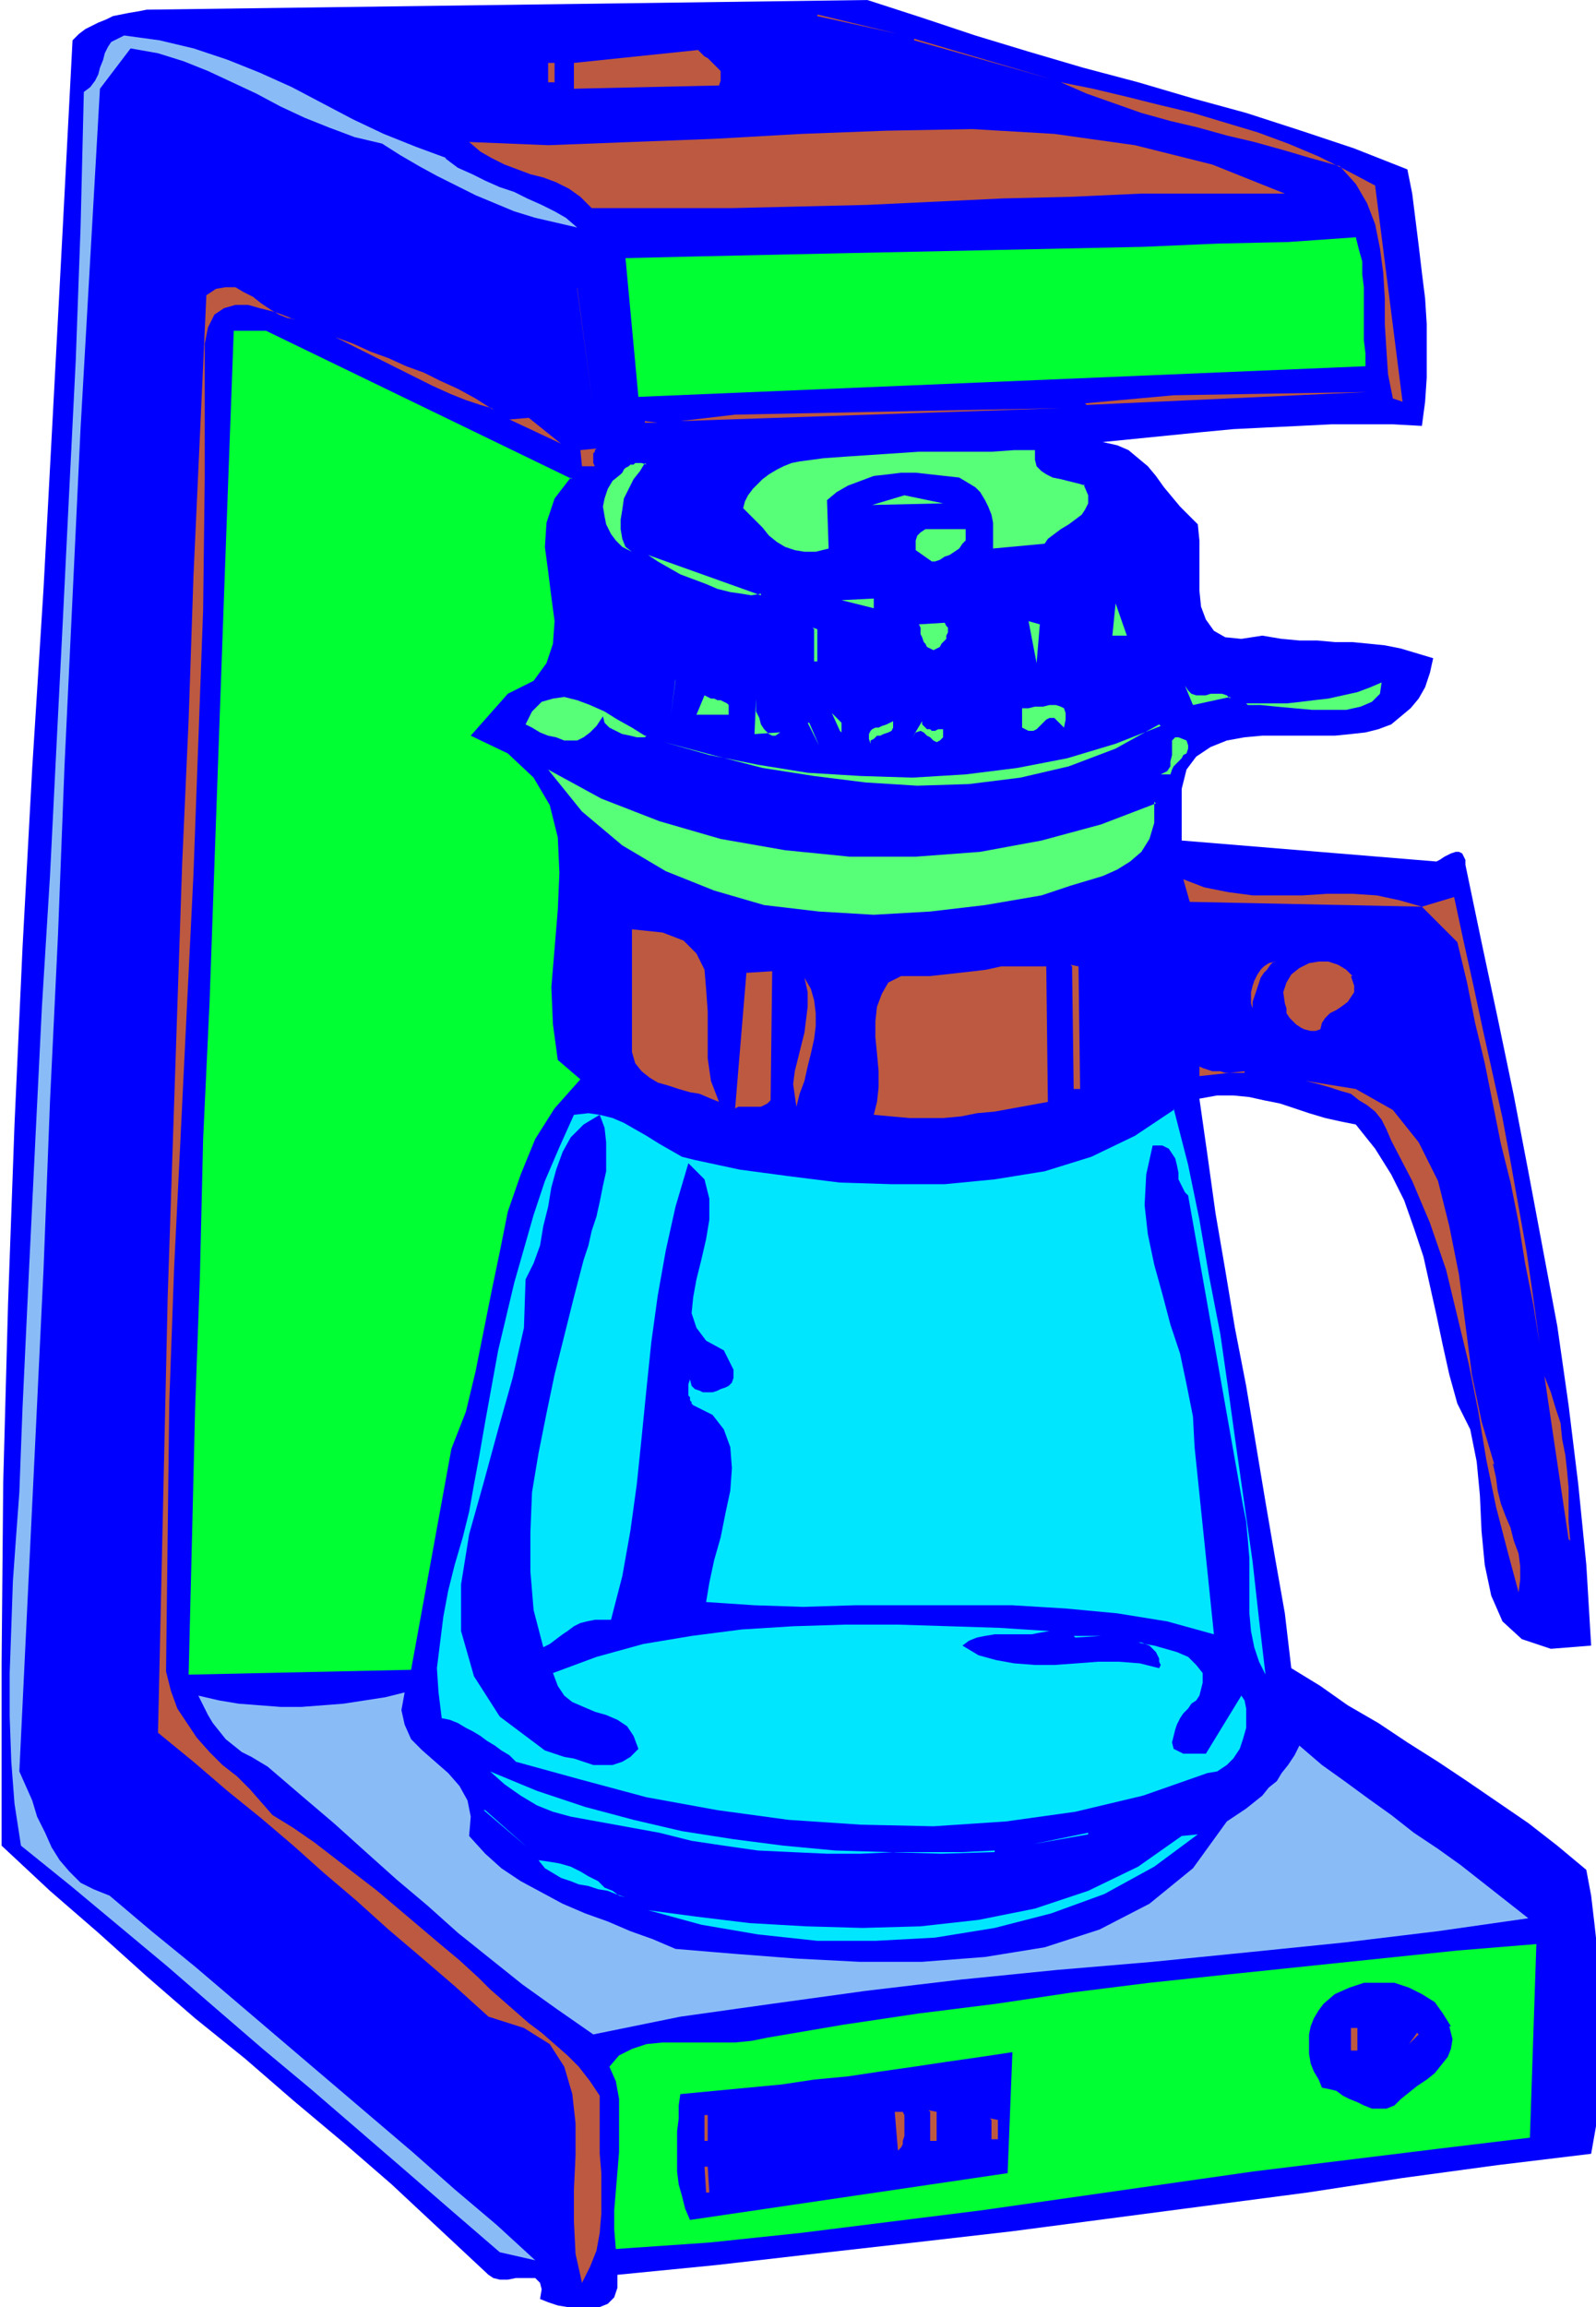
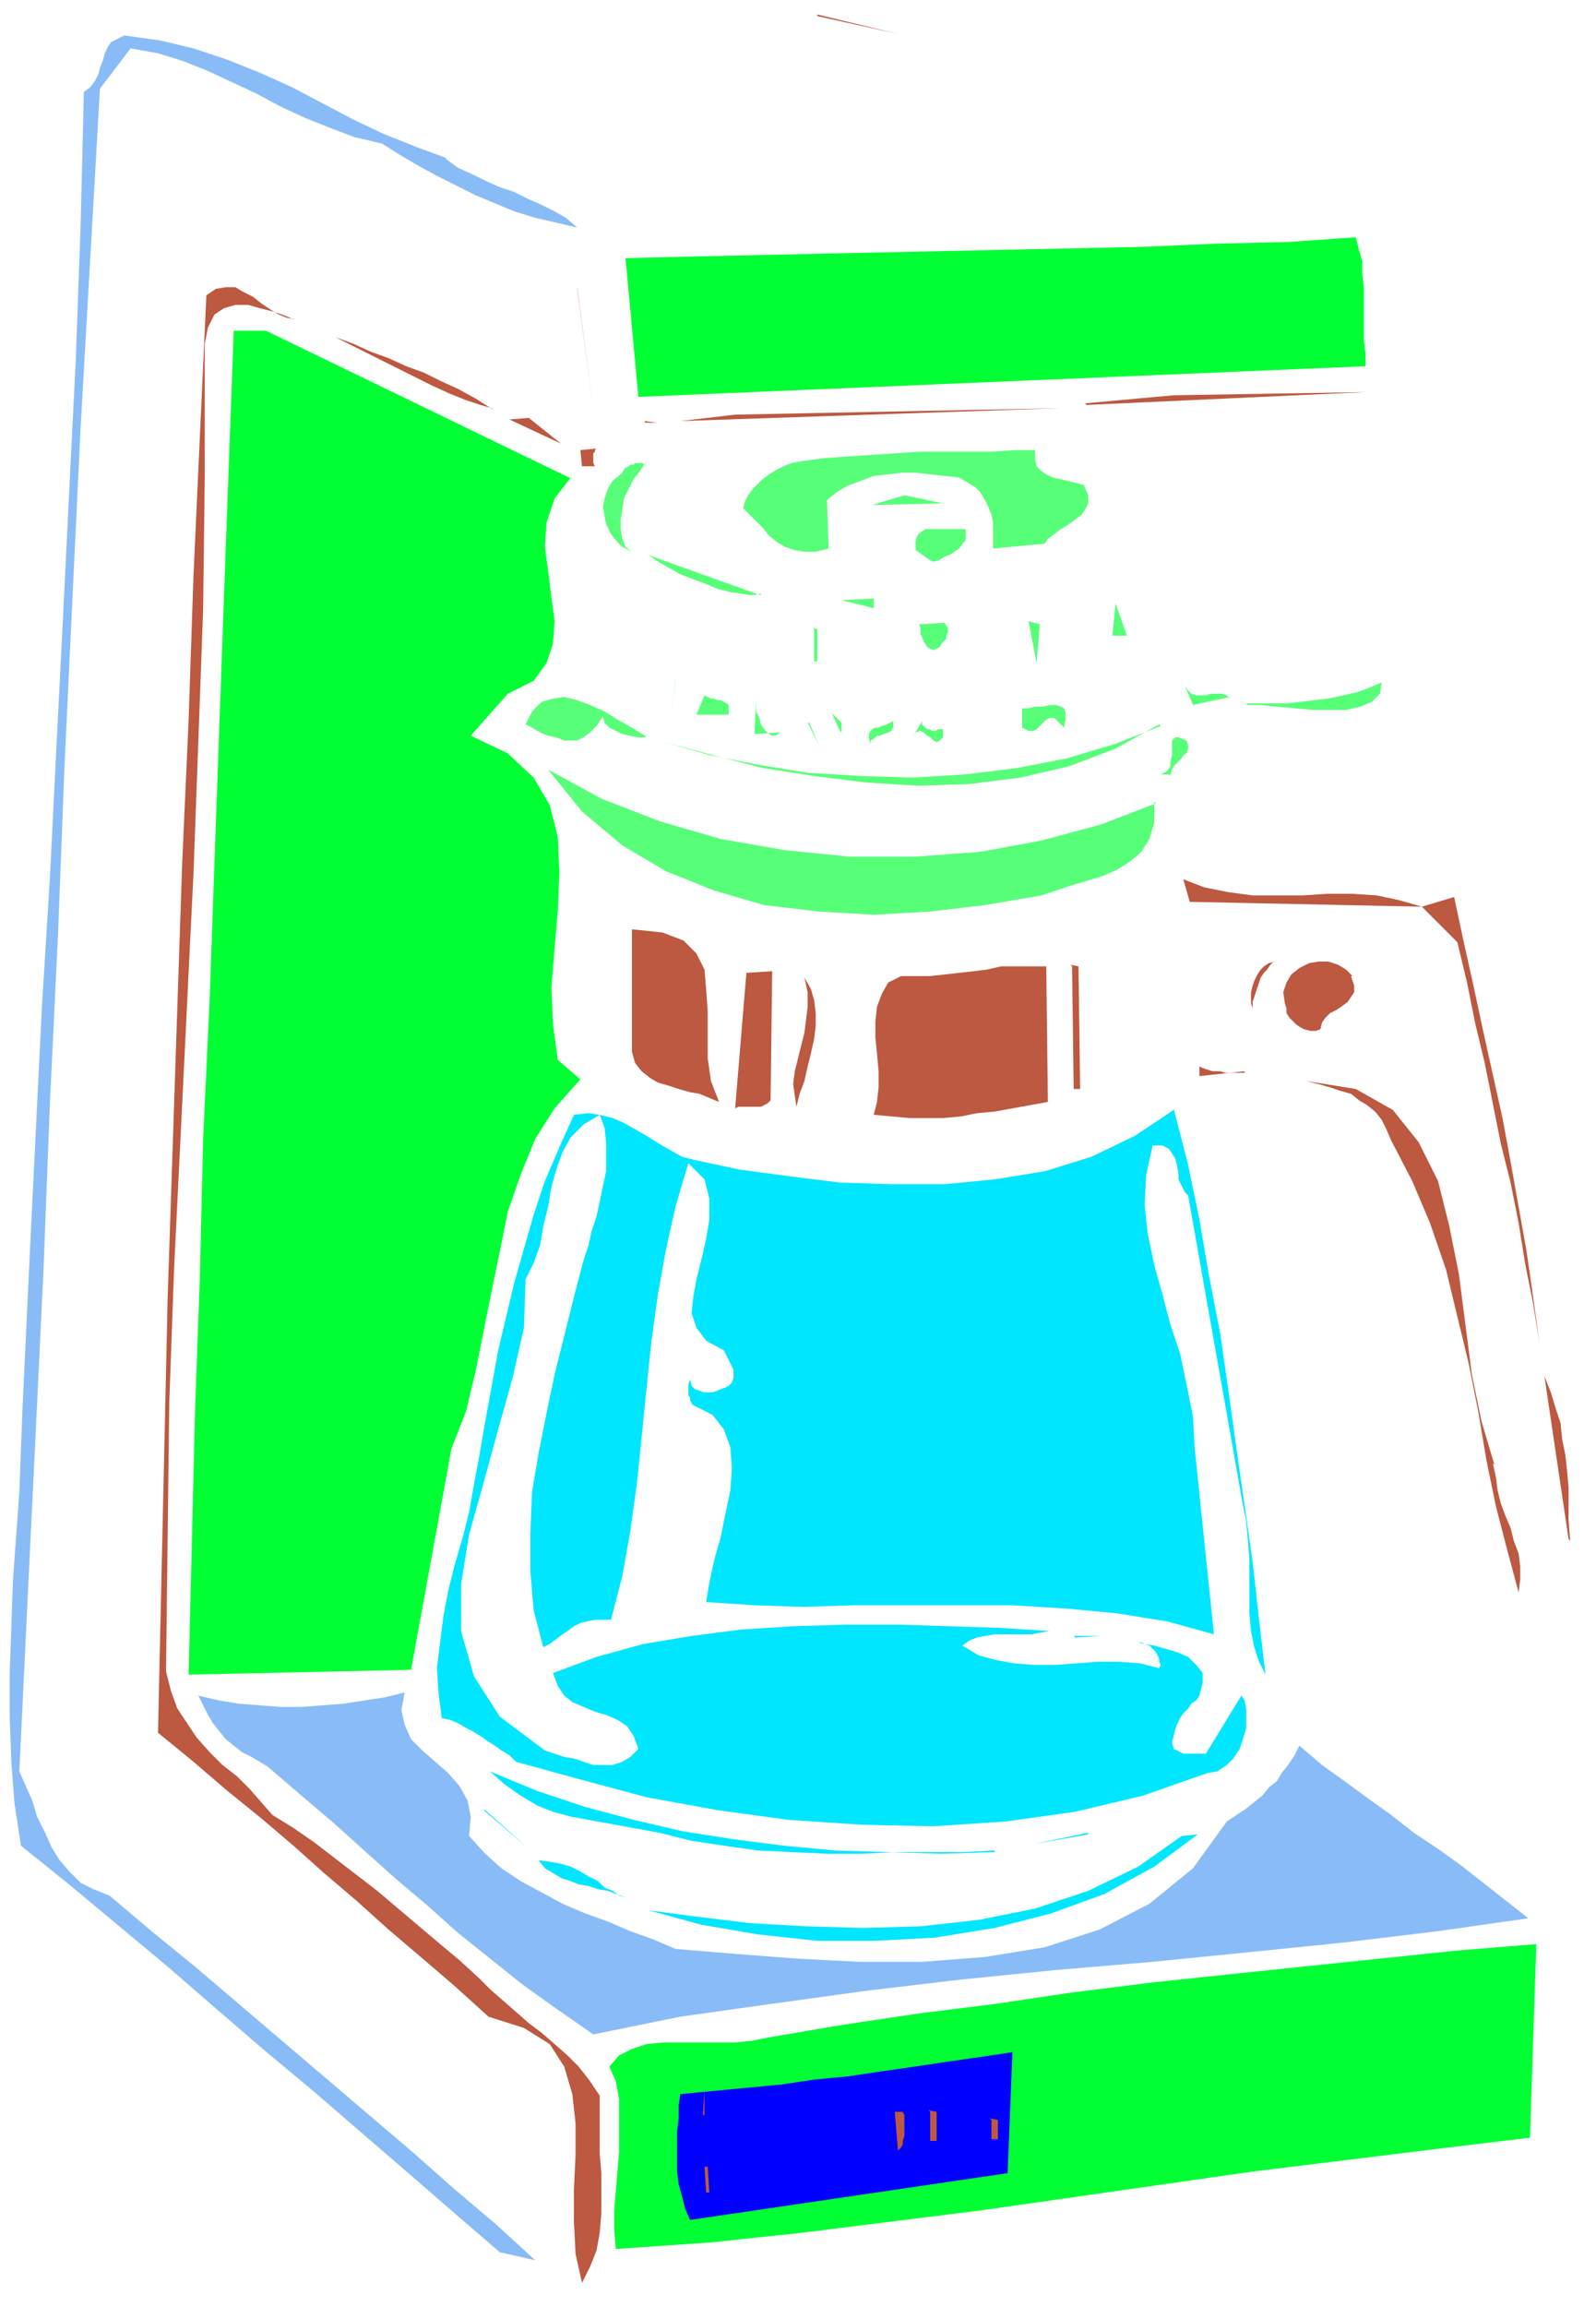
<svg xmlns="http://www.w3.org/2000/svg" fill-rule="evenodd" height="190.667" preserveAspectRatio="none" stroke-linecap="round" viewBox="0 0 990 1430" width="132">
  <style>.pen1{stroke:none}.brush2{fill:#00f}.brush3{fill:#bc5940}.brush4{fill:#89bcf7}.brush5{fill:#0f3}.brush6{fill:#57ff78}.brush7{fill:#00e6ff}</style>
-   <path class="pen1 brush2" fill-rule="nonzero" d="m538 0 34 11 33 11 33 10 34 10 34 9 34 10 33 9 34 11 33 11 33 13 3 15 2 16 2 16 2 17 2 16 1 16v33l-1 15-2 15-18-1h-38l-20 1-21 1-20 1-21 2-20 2-20 2-20 2 9 2 7 3 6 5 6 5 5 6 5 7 5 6 5 6 6 6 5 5 1 10v31l1 10 3 8 5 7 7 4 10 1 13-2 12 2 11 1h11l11 1h11l10 1 10 1 10 2 10 3 10 3-2 9-3 9-4 7-5 6-6 5-6 5-8 3-8 2-9 1-10 1h-45l-11 1-11 2-10 4-9 6-6 8-3 12v32l158 13 2-1 3-2 2-1 2-1 3-1h2l2 1 1 2 1 2v3l10 48 10 47 10 48 9 47 9 48 9 48 7 49 6 49 5 50 3 50-25 2-18-6-12-11-7-16-4-19-2-21-1-22-2-21-4-20-8-16-5-18-4-18-4-19-4-18-4-18-6-18-6-17-8-16-10-16-12-15-10-2-9-2-10-3-9-3-9-3-10-2-9-2-10-1h-10l-11 2 5 35 5 36 6 35 6 36 7 36 6 36 6 36 6 35 6 34 4 34 18 11 17 12 19 11 18 12 19 12 18 12 19 13 19 13 18 14 18 15 3 16 2 17 2 18 1 18 1 18v19l-1 18-1 18-1 17-3 17-58 7-59 8-59 9-61 8-61 8-61 8-61 7-62 7-61 7-61 6v8l-2 6-4 4-5 2-6 1h-7l-7-1-6-1-6-2-5-2 1-6-1-4-3-3h-12l-5 1h-5l-4-1-3-2-30-28-30-28-30-26-31-26-30-26-31-25-30-26-30-27-30-26-30-28v-113l1-112 3-111 4-111 5-110 6-111 7-111 6-112 6-113 6-115 4-4 4-3 4-2 4-2 5-2 4-2 5-1 5-1 6-1 5-1 448-6z" />
  <path class="pen1 brush3" fill-rule="nonzero" d="m507 9 50 12-50-11z" />
  <path class="pen1 brush4" fill-rule="nonzero" d="m276 98 8 6 9 4 8 4 9 4 9 3 8 4 9 4 8 4 7 4 7 6-13-3-13-3-13-4-12-5-12-5-12-6-12-6-11-6-12-7-11-7-17-4-16-6-15-6-15-7-15-8-15-7-15-7-15-6-16-5-17-3-19 25-6 105-6 105-5 105-5 105-4 104-5 104-4 104-5 104-5 103-5 104 4 9 4 9 3 10 5 10 4 9 5 8 6 7 7 7 8 4 10 4 26 22 27 22 27 23 27 23 27 23 27 23 27 23 26 23 26 22 24 22-22-5-29-25-30-26-29-25-29-25-30-25-29-25-30-26-30-25-30-25-31-25-4-26-2-26-1-28v-27l1-28 1-29 2-28 2-27 1-27 1-26 4-85 4-82 4-81 5-81 4-80 4-79 4-81 4-80 3-83 2-83 4-3 3-4 2-4 1-4 2-5 1-4 2-4 2-3 4-2 4-2 22 3 21 5 21 7 20 8 20 9 19 10 19 10 19 9 20 8 19 7z" />
-   <path class="pen1 brush3" fill-rule="nonzero" d="m567 24 85 25-85-24zM445 53l-89 2V39l77-8 2 2 2 2 2 1 2 2 2 2 2 2 2 2v6l-1 3zM339 39h5v12h-4V39zm514 76 17 134-6-2-3-15-1-15-1-16v-16l-1-16-2-15-3-15-5-13-7-12-10-11-18-5-17-5-18-5-17-4-18-5-17-4-18-5-17-6-17-6-16-7 20 4 21 5 20 5 21 5 20 6 20 6 19 7 19 8 18 9 17 9z" />
-   <path class="pen1 brush3" fill-rule="nonzero" d="M797 120h-89l-44 2-42 1-42 2-42 2-42 1-42 1h-87l-7-7-7-5-8-4-8-3-8-2-8-3-8-3-8-4-7-4-7-6 49 2 52-2 52-2 53-3 53-2 53-1 51 3 50 7 48 12 45 18z" />
  <path class="pen1 brush5" fill-rule="nonzero" d="m841 147 2 8 2 7v8l1 8v33l1 8v8l-451 19-8-86 42-1 45-1 46-1 47-1 47-1 47-1 47-1 46-2 44-1 43-3z" />
  <path class="pen1 brush3" fill-rule="nonzero" d="m182 198-2-1-5-2-6-2-8-2-7-2h-8l-7 2-6 4-4 8-2 10v83l-1 82-3 82-3 82-4 81-4 82-4 81-3 83-1 83-1 84 3 12 4 11 6 9 6 9 8 9 8 8 9 7 8 8 7 8 7 8 13 8 13 9 13 10 13 10 13 10 13 11 13 11 13 11 12 10 12 11 7 7 8 7 8 7 8 7 8 6 8 7 8 7 7 7 7 9 6 9v36l1 12v25l-1 12-2 11-4 10-5 10-4-18-1-20v-20l1-21v-20l-2-18-5-17-9-14-16-10-22-7-21-19-21-18-20-17-20-18-20-17-19-17-20-17-21-17-21-18-22-18 2-90 2-90 2-90 3-90 3-90 3-89 4-89 3-89 4-87 4-87 6-4 6-1h6l5 3 6 3 5 4 6 4 5 3 5 2 5 1zm176-20 10 75-10-74z" />
  <path class="pen1 brush5" fill-rule="nonzero" d="m354 296-10 13-5 15-1 15 2 15 2 16 2 15-1 14-4 12-8 11-16 8-23 26 23 11 16 15 10 17 5 20 1 22-1 23-2 24-2 24 1 23 3 22 14 12-16 18-12 19-9 22-8 23-5 25-5 24-5 25-5 25-6 25-9 23-25 137-138 3 2-81 2-83 3-83 2-85 4-85 3-85 3-84 3-84 3-82 3-81h20l190 92z" />
  <path class="pen1 brush3" fill-rule="nonzero" d="m305 253-7-2-9-3-10-4-11-5-12-6-12-6-12-6-12-6-12-6-11-5 11 5 11 4 11 5 11 4 11 5 11 4 10 5 11 5 11 6 11 7zm368-3 55-5 120-2-174 8zm-325 25-32-15 12-1 20 16zm74-14 34-4 202-4-236 8zm-22 0 8 1h-8zm-30 17-1 1v1l-1 1v6l1 2h-8l-1-10 10-1z" />
  <path class="pen1 brush6" fill-rule="nonzero" d="m672 300 3 7v5l-2 4-2 3-4 3-4 3-5 3-4 3-4 3-2 3-32 3v-16l-1-5-2-5-2-4-3-5-3-3-5-3-5-3-9-1-9-1-9-1h-9l-8 1-9 1-8 3-8 3-7 4-6 5 1 30-8 2h-7l-6-1-6-2-5-3-5-4-4-5-4-4-4-4-4-4 1-4 2-4 3-4 3-3 3-3 4-3 5-3 4-2 5-2 5-1 15-2 14-1 15-1 15-1 15-1h45l14-1h13v6l1 4 3 3 3 2 4 2 5 1 4 1 4 1 4 1 3 1zm-272-13-3 5-4 5-3 6-3 6-1 7-1 6v6l1 6 2 5 4 3-6-3-4-4-3-4-3-6-1-5-1-6 1-5 2-6 3-5 5-4 1-1 1-2 1-1 2-1 1-1h2l1-1h4l3 1z" />
  <path class="pen1 brush6" fill-rule="nonzero" d="m541 313 20-6 24 5-44 1zm58 15v7l-2 2-2 3-3 2-3 2-3 1-3 2-3 1h-2l-10-7v-6l1-3 2-2 3-2h25zm-127 40-6 1-6-1-7-1-8-2-7-3-8-3-8-3-7-4-7-4-6-4 70 25zm70 9-20-5 20-1v6zm148 17 2-20 7 20h-8zm-104-8 1 2 1 1v3l-1 2v2l-2 2-1 1-1 2-2 1-2 1-2-1-2-1-1-2-1-1-1-3-1-2v-4l-1-2 16-1zm57 25-5-26 7 2-2 24zm-139-22 3 1v20h-2v-20zm-85 32-3 23 3-22zm-20 35h2l-1 1h-5l-4-1-5-1-4-2-4-2-3-3-1-4-4 6-4 4-4 3-4 2h-8l-5-2-5-1-5-2-5-3-4-2 4-8 6-6 7-2 7-1 8 2 8 3 9 4 8 5 9 5 8 5zm52-13h-19l5-12 2 1 2 1h2l2 1h2l2 1 2 1 1 1v6zm312-11-23 5-5-12 2 3 2 2 3 1h6l3-1h7l3 1 2 2zm10 4h25l9-1 8-1 9-1 9-2 9-2 8-3 7-3-1 7-5 5-7 3-9 2h-21l-11-1-11-1-10-1h-8zm-290 18-15 1 1-22v8l2 4 1 4 2 3 3 3 2 1h2l3-2zm176-4-3-3-2-2h-3l-2 1-2 2-2 2-2 2-2 1h-3l-4-2v-12h4l4-1h5l4-1h4l3 1 2 1 1 3v4l-1 5zm-138 3-5-11 6 6v6zm-20-5 7 14-6-14zm39 13-1-3v-3l1-2 1-1 2-1h2l2-1 3-1 2-1 2-1v4l-1 2-2 1-3 1-2 1h-2l-2 2-2 1v2zm45-9v5l-2 2-2 1-2-1-2-2-2-1-2-2-2-1-3 1-2 3 6-10v2l1 1 1 1 1 1h2l1 1h2l2-1h4z" />
  <path class="pen1 brush6" fill-rule="nonzero" d="m719 449-27 15-29 11-30 7-32 4-32 1-32-2-32-4-32-5-31-8-30-8 28 8 30 6 31 5 33 2 32 1 33-2 32-4 31-6 30-9 28-11zm17 10 1 3v2l-1 3-2 1-1 2-2 2-2 2-1 1-1 2-1 3h-6l4-2 2-3v-3l1-4v-9l2-2h2l5 2zm-20 38v13l-3 10-5 8-7 6-8 5-9 4-10 3-10 3-9 3-9 3-35 6-34 4-35 2-34-2-34-4-31-9-30-12-27-16-25-21-21-26 33 18 36 14 38 11 40 7 40 4h41l40-3 38-7 37-10 34-13z" />
  <path class="pen1 brush3" fill-rule="nonzero" d="m882 562 20-6 6 28 6 27 6 28 6 27 6 27 5 27 5 28 5 28 4 28 4 29-4-25-5-25-4-25-5-25-6-24-5-25-5-25-6-25-5-25-6-25-22-22-144-3-4-14 13 5 15 3 15 2h31l15-1h16l15 1 14 3 14 4zM446 683l-5-2-7-3-6-1-7-2-6-2-7-2-5-3-5-4-4-5-2-7v-76l19 2 13 5 8 8 5 10 1 12 1 14v29l2 14 5 13zm266-114v77-76zM478 682l-2 2-2 1-2 1h-14l-2 1 7-84 16-1-1 80zm172 1-11 2-11 2-11 2-11 1-10 2-11 1h-21l-11-1-11-1 2-8 1-9v-10l-1-11-1-10v-10l1-9 3-8 4-7 8-4h18l9-1 9-1 9-1 8-1 9-2h28l1 84zm14-85 5 1 1 76h-4l-1-76z" />
  <path class="pen1 brush3" fill-rule="nonzero" d="m790 596-2 2-2 3-2 2-2 3-1 3-1 3-1 3-1 3-1 3v4l-1-3v-7l1-4 1-3 2-4 2-3 2-2 3-2 4-1zm48 9 2 6v4l-2 3-2 3-4 3-3 2-4 2-3 3-2 3-1 4-3 1h-3l-4-1-2-1-3-2-2-2-2-2-2-3v-3l-1-3-1-7 2-6 3-5 5-4 6-3 6-1h6l6 2 5 3 4 4zm-344 81-1-7-1-7 1-8 2-8 2-8 2-8 1-8 1-8v-9l-2-9 4 7 2 7 1 8v8l-1 8-2 9-2 8-2 9-3 8-2 8zm278-22-28 3v-6l2 1 3 1 3 1h5l3 1h12zm154 243 2 9 1 8 2 8 3 8 3 7 2 8 3 8 1 8v8l-1 8-7-26-7-27-6-29-5-30-6-30-7-29-7-29-10-29-11-26-13-25-3-7-3-6-4-5-5-4-5-3-5-4-7-2-6-2-7-2-8-2 31 5 23 13 16 20 12 24 7 28 6 30 4 31 4 31 6 29 8 27z" />
  <path class="pen1 brush7" fill-rule="nonzero" d="m728 687 9 35 7 34 6 35 7 36 5 35 5 36 5 35 5 35 4 36 4 34-4-8-3-9-2-10-1-11v-34l-1-12-1-11-2-10-34-192-2-2-2-4-2-4v-4l-1-5-1-4-2-3-2-3-4-2h-6l-4 18-1 19 2 18 4 19 5 18 5 19 6 18 4 19 4 20 1 19 12 116-29-8-31-5-32-3-33-2h-98l-32 1-30-1-30-2 2-12 3-14 4-14 3-15 3-14 1-14-1-13-4-11-7-9-12-6-1-1v-1l-1-1v-2l-1-1v-7l1-3 1 4 2 2 3 1 2 1h6l3-1 2-1 3-1 2-1 2-2 1-3v-5l-1-2-1-2-1-2-1-2-1-2-1-2-11-6-6-8-3-9 1-10 2-11 3-12 3-13 2-12v-13l-3-12-10-10-8 27-6 27-5 28-4 29-3 29-3 30-3 29-4 29-5 28-7 27h-10l-5 1-4 1-4 2-4 3-3 2-4 3-4 3-4 2-6-23-2-24v-24l1-25 4-24 5-25 5-24 6-24 6-24 6-23 3-9 2-9 3-9 2-9 2-10 2-9v-18l-1-9-3-8-10 6-8 8-5 9-4 11-3 11-2 12-3 12-2 12-4 11-5 10-1 30-7 31-9 32-9 33-9 32-5 31v29l8 28 16 25 28 21 6 2 6 2 6 1 6 2 6 2h12l6-2 5-3 5-5-3-8-4-6-6-4-7-3-7-2-7-3-7-3-5-4-4-6-3-8 27-10 29-8 30-5 31-4 32-2 32-1h33l32 1 31 1 31 2-6 1-5 1h-23l-6 1-5 1-5 2-4 3 10 6 11 3 11 2 13 1h12l14-1 13-1h13l13 1 12 3 1-2-1-2v-2l-1-2-1-2-2-2-2-2-3-1-2-1h-3 1l4 1 6 1 7 2 7 2 7 3 5 5 4 5v6l-2 8-2 3-3 2-2 3-3 3-2 3-2 4-1 3-1 4-1 4 1 4 2 1 2 1 2 1h14l22-36 2 3 1 5v12l-2 7-2 6-4 6-4 4-6 4-6 1-40 14-42 10-43 6-45 3-45-1-45-3-44-6-44-8-41-11-40-11-4-4-5-3-4-3-5-3-4-3-5-3-4-2-5-3-5-2-5-1-2-16-1-15 2-16 2-16 3-16 4-16 5-17 4-16 3-17 3-16 4-23 4-22 4-22 5-21 5-21 6-21 6-21 7-21 9-21 9-20 9-1 7 1 8 2 7 3 7 4 7 4 8 5 7 4 7 4 8 2 28 6 30 4 32 4 32 1h33l31-3 31-5 29-9 27-13 24-16z" />
  <path class="pen1 brush3" fill-rule="nonzero" d="m973 954-15-101 4 10 3 10 3 9 1 10 2 10 1 9 1 11v21l1 12z" />
  <path class="pen1 brush7" fill-rule="nonzero" d="M666 1014h17l-16 1z" />
  <path class="pen1 brush4" fill-rule="nonzero" d="m251 1049-2 11 2 9 4 9 7 7 8 7 8 7 7 8 5 9 2 10-1 12 10 11 10 9 12 8 13 7 13 7 14 6 14 5 14 6 14 5 14 6 36 3 39 3 39 2h39l39-3 37-6 34-11 31-16 27-22 21-29 6-4 6-4 5-4 5-4 4-5 5-4 3-5 4-5 4-6 3-6 14 12 14 10 15 11 14 10 14 11 15 10 14 10 14 11 14 11 14 11-56 8-58 7-59 6-60 6-59 5-60 6-59 7-58 8-57 8-54 11-23-16-21-15-20-16-20-16-19-17-19-16-19-17-20-18-20-17-21-18-5-3-5-3-6-3-5-4-5-4-4-5-4-5-3-5-3-6-3-6 13 3 12 2 13 1 13 1h13l13-1 13-1 13-2 13-2 12-3z" />
  <path class="pen1 brush7" fill-rule="nonzero" d="m617 1147-20 1h-41l-22 1h-21l-22-1-21-1-21-3-20-3-20-5-11-2-11-2-11-2-11-2-11-2-11-3-10-4-10-6-10-7-9-8 29 12 30 10 30 8 30 7 32 5 31 4 32 3 33 1 33 1 33-1zm-317-25 27 23-26-23zm375 14-34 7 34-6zm68 1-27 20-31 17-33 12-35 9-37 6-37 2h-36l-37-4-35-6-33-9 30 4 33 4 35 2 35 1 36-1 36-4 35-7 33-11 31-15 27-19 10-1zm-355 39-6-2-5-2-6-1-6-2-6-1-5-2-6-2-5-3-5-3-4-5 7 1 6 1 7 2 6 3 5 3 6 3 4 4 5 2 4 3 4 1z" />
  <path class="pen1 brush5" fill-rule="nonzero" d="m949 1325-58 7-57 7-57 7-56 8-56 8-56 8-56 7-56 7-57 6-58 4-1-12v-12l1-12 1-12 1-12v-33l-2-11-4-9 6-7 8-4 9-3 10-1h45l10-1 10-2 47-8 47-7 48-6 47-7 48-6 47-5 48-5 48-5 48-5 49-4-4 120z" />
-   <path class="pen1 brush2" fill-rule="nonzero" d="m899 1256 2 8-1 6-2 5-4 5-4 5-5 4-6 4-5 4-5 4-4 4-5 2h-9l-5-2-4-2-5-2-4-2-4-3-4-1-5-1-2-5-3-5-2-5-1-6v-12l1-5 2-5 3-5 3-4 7-6 9-4 9-3h19l9 3 8 4 8 5 5 7 5 8z" />
-   <path class="pen1 brush3" fill-rule="nonzero" d="M837 1257h5v14h-4v-14zm42 3-5 7 6-6z" />
  <path class="pen1 brush2" fill-rule="nonzero" d="m625 1347-197 29-3-7-2-8-2-7-1-8v-25l1-8v-8l1-7 21-2 21-2 21-2 20-3 21-2 20-3 21-3 20-3 21-3 20-3-3 76z" />
-   <path class="pen1 brush3" fill-rule="nonzero" d="M436 1311h3v16h-2v-16zm124-2 1 2v13l-1 3v2l-1 2-2 2-2-24h6zm16-1 5 1v18h-4v-18zm38 5 5 1v12h-4v-12zm-177 30h2l1 16h-2l-1-16z" />
+   <path class="pen1 brush3" fill-rule="nonzero" d="M436 1311h3h-2v-16zm124-2 1 2v13l-1 3v2l-1 2-2 2-2-24h6zm16-1 5 1v18h-4v-18zm38 5 5 1v12h-4v-12zm-177 30h2l1 16h-2l-1-16z" />
</svg>